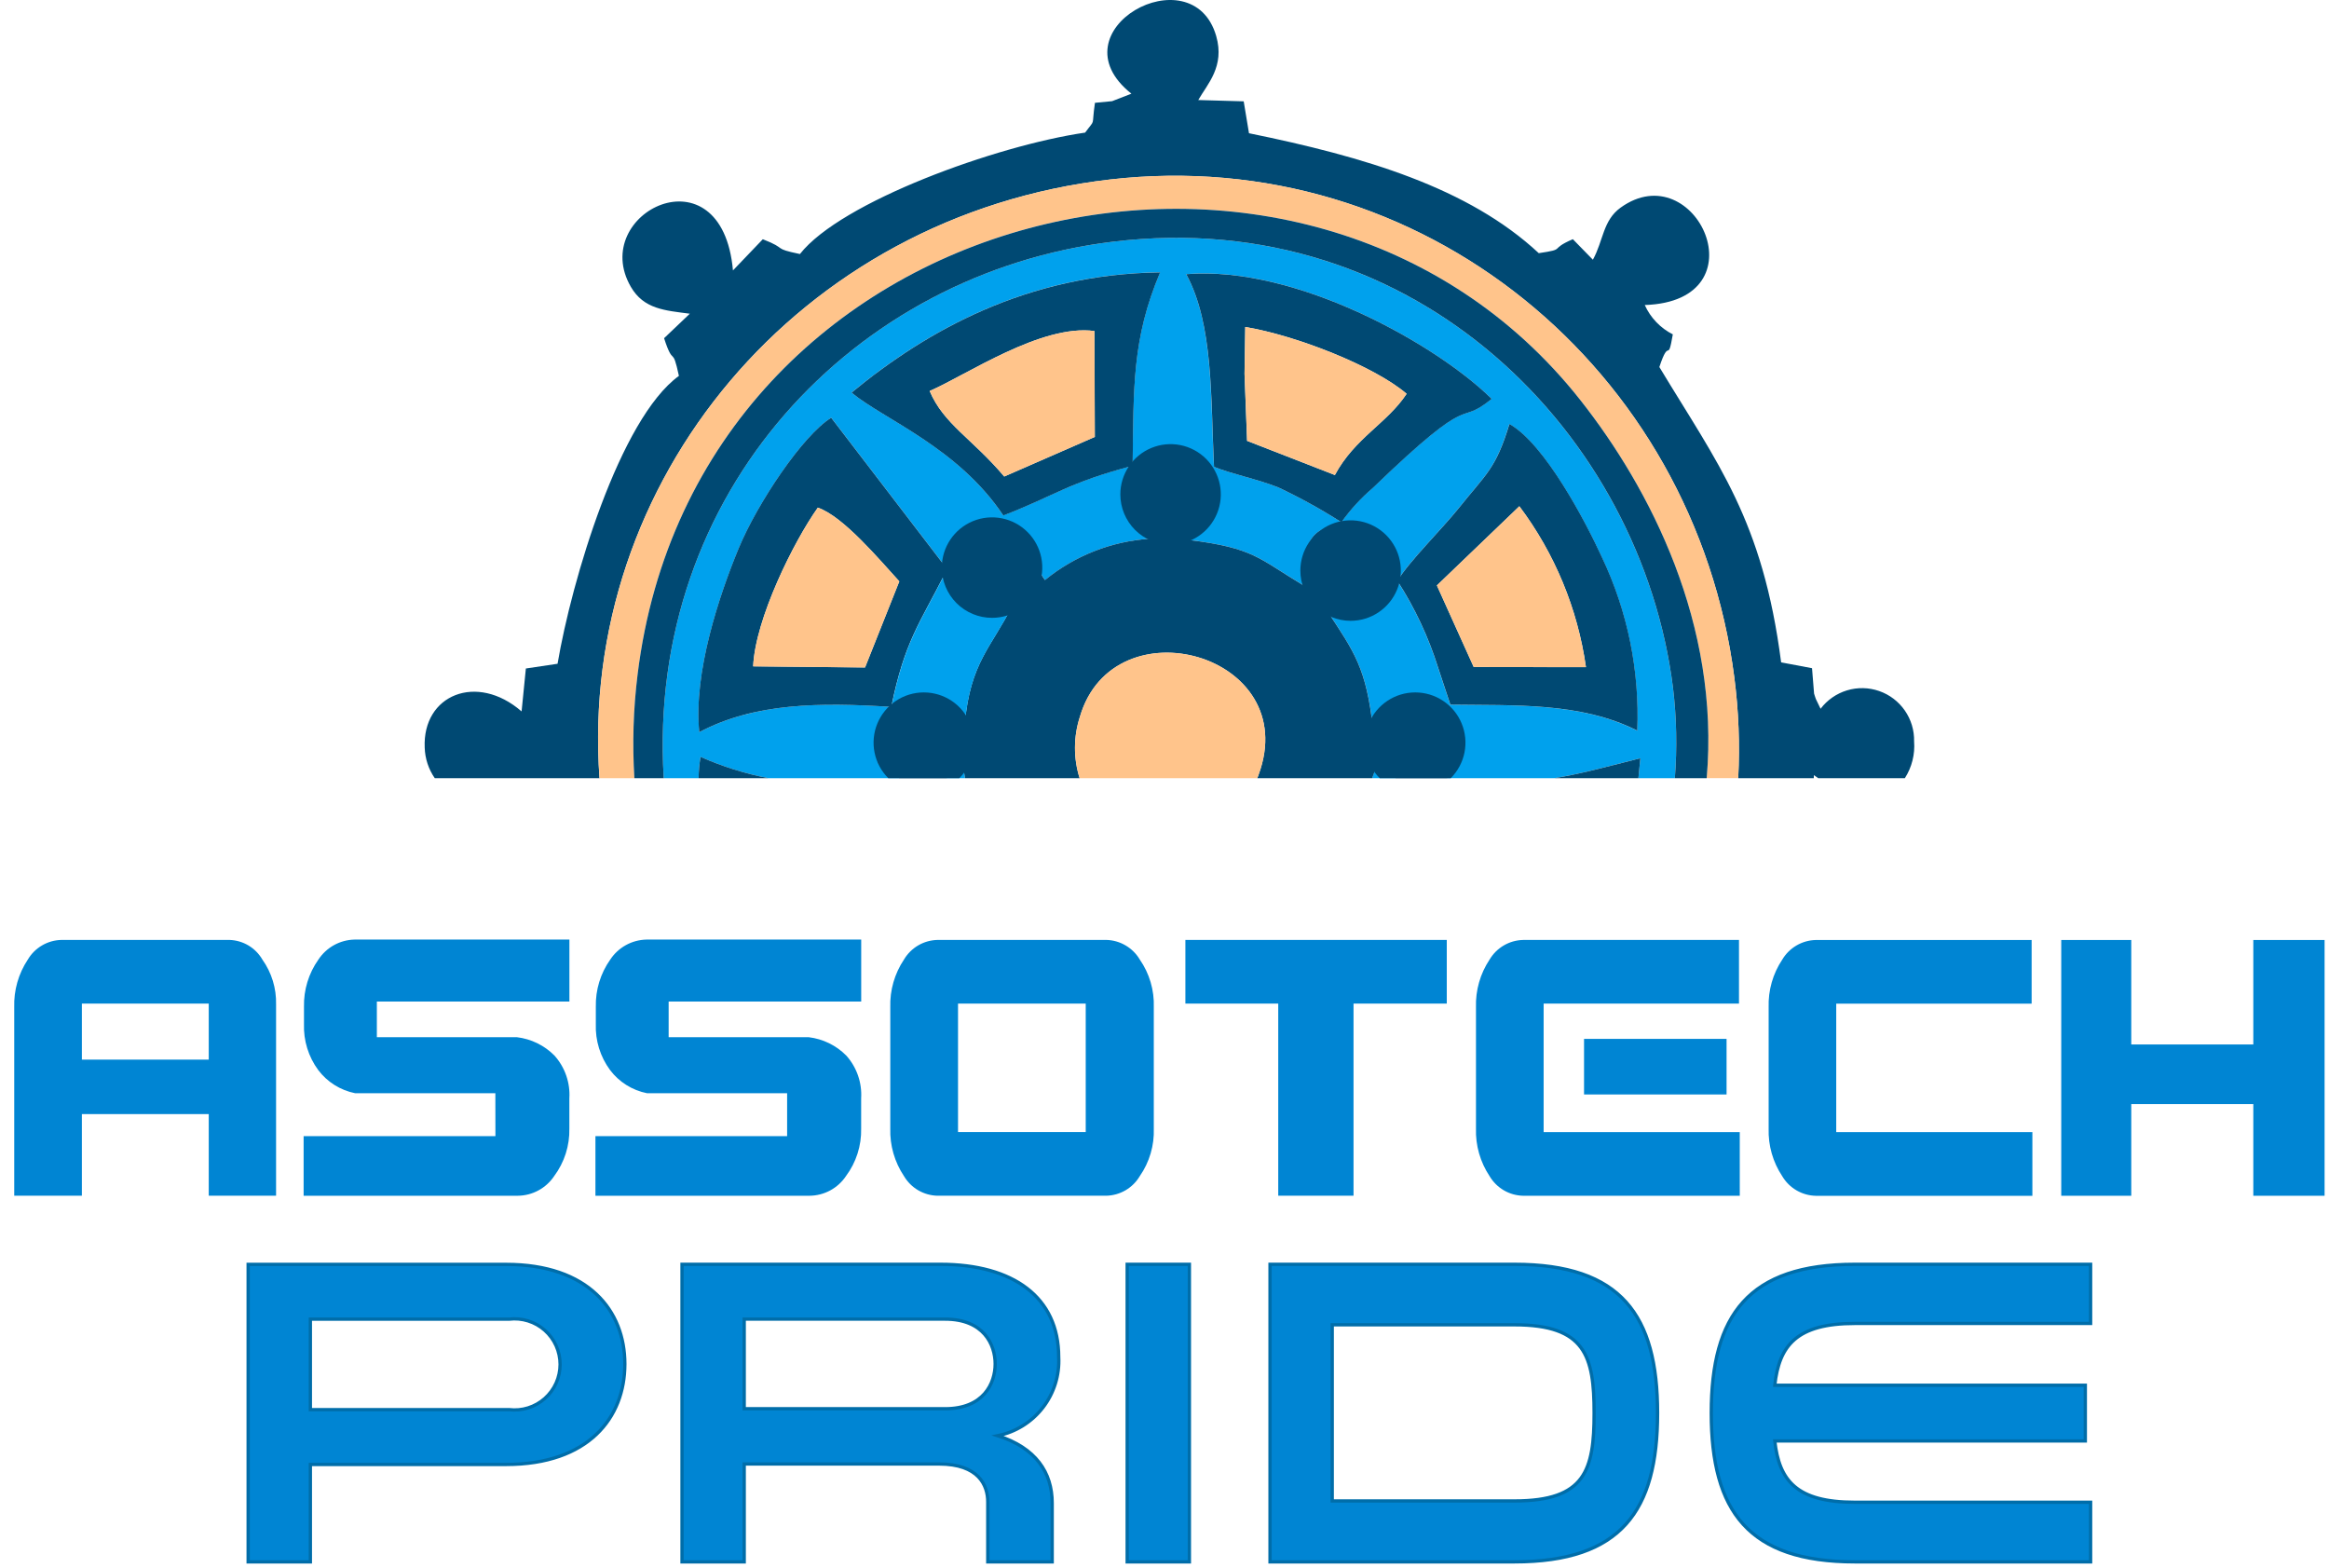
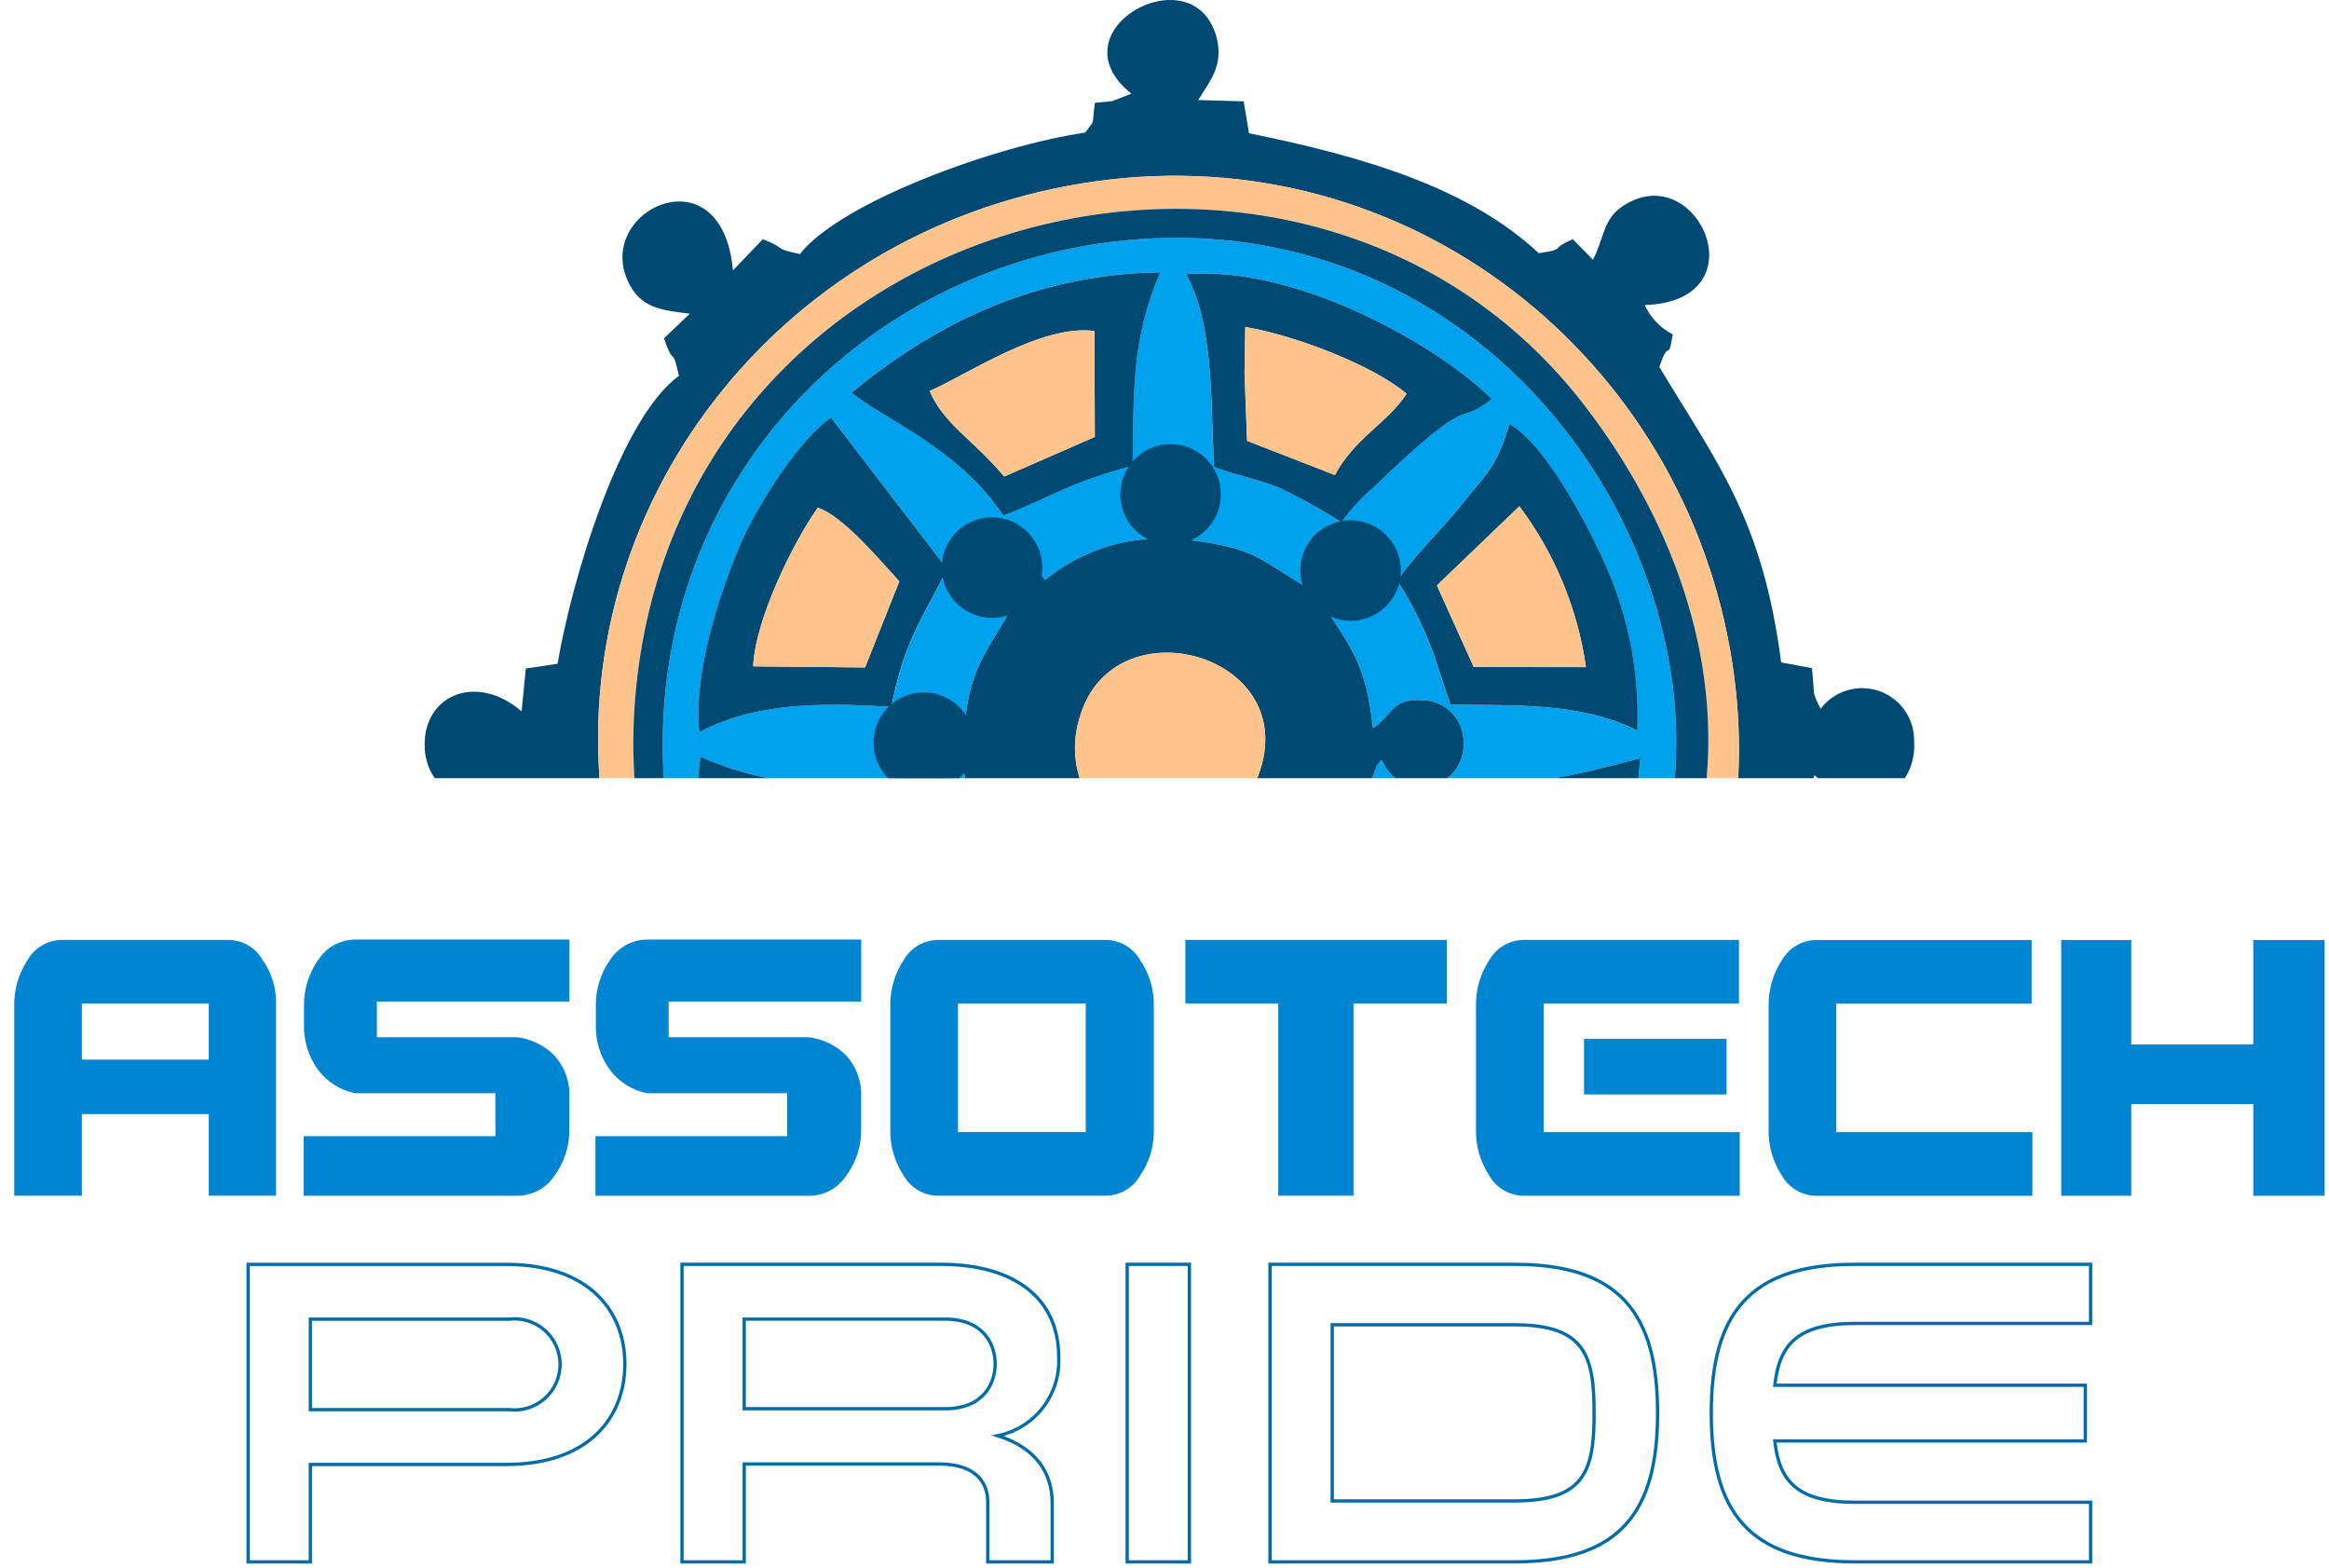
<svg xmlns="http://www.w3.org/2000/svg" width="153" height="103" viewBox="0 0 153 103" fill="none">
  <path d="M8.033 69.605H13.713V65.924H5.379V69.605H8.033ZM5.379 73.182V78.546H0.935V66.161C0.901 65.051 1.213 63.957 1.828 63.032C2.056 62.647 2.378 62.326 2.765 62.101C3.151 61.875 3.589 61.752 4.036 61.743H15.079C15.518 61.757 15.947 61.883 16.325 62.108C16.702 62.334 17.016 62.652 17.236 63.032C17.846 63.891 18.162 64.924 18.136 65.977V78.546H13.713V73.182H5.379ZM32.542 71.813H23.335C22.365 71.621 21.5 71.079 20.904 70.289C20.261 69.415 19.932 68.349 19.97 67.265V66.133C19.945 65.025 20.277 63.938 20.917 63.033C21.176 62.639 21.527 62.314 21.939 62.085C22.351 61.857 22.813 61.731 23.284 61.72H37.406V65.792H24.757V68.132H33.957C34.894 68.244 35.766 68.671 36.429 69.343C36.769 69.724 37.031 70.169 37.198 70.651C37.365 71.134 37.435 71.645 37.403 72.155V74.13C37.429 75.255 37.077 76.357 36.403 77.259C36.139 77.652 35.784 77.975 35.367 78.199C34.95 78.424 34.485 78.543 34.012 78.547H19.946V74.63H32.546L32.542 71.813ZM51.709 71.813H42.509C41.538 71.622 40.672 71.079 40.076 70.289C39.432 69.416 39.102 68.35 39.142 67.265V66.133C39.117 65.025 39.449 63.938 40.09 63.033C40.349 62.639 40.7 62.314 41.112 62.086C41.524 61.857 41.985 61.732 42.456 61.72H56.575V65.792H43.926V68.132H53.126C54.064 68.244 54.936 68.671 55.599 69.343C55.939 69.724 56.2 70.169 56.367 70.652C56.534 71.134 56.603 71.645 56.572 72.155V74.13C56.598 75.255 56.246 76.357 55.572 77.259C55.308 77.652 54.953 77.975 54.536 78.2C54.119 78.424 53.653 78.543 53.18 78.547H39.116V74.63H51.709V71.813ZM71.325 65.924H62.936V74.363H71.325V65.924ZM72.667 61.742C73.114 61.751 73.552 61.874 73.938 62.1C74.325 62.325 74.648 62.645 74.876 63.03C75.512 63.947 75.835 65.045 75.797 66.16V74.129C75.836 75.244 75.513 76.342 74.876 77.258C74.648 77.643 74.325 77.963 73.939 78.189C73.552 78.414 73.114 78.537 72.667 78.546H61.592C61.145 78.537 60.708 78.414 60.322 78.189C59.935 77.963 59.614 77.643 59.386 77.258C58.768 76.334 58.453 75.24 58.486 74.129V66.16C58.453 65.049 58.768 63.954 59.386 63.03C59.614 62.645 59.936 62.326 60.322 62.1C60.708 61.875 61.145 61.752 61.592 61.743L72.667 61.742ZM95.044 61.742V65.924H88.918V78.546H83.972V65.925H77.872V61.743L95.044 61.742ZM104.061 68.242H113.424V71.892H104.061V68.242ZM114.291 74.368H101.407V65.926H114.24V61.744H100.065C99.618 61.753 99.18 61.876 98.793 62.102C98.407 62.327 98.084 62.647 97.856 63.032C97.241 63.958 96.928 65.051 96.962 66.162V74.131C96.928 75.241 97.241 76.335 97.856 77.26C98.084 77.645 98.407 77.966 98.793 78.191C99.18 78.416 99.618 78.539 100.065 78.548H114.292L114.291 74.368ZM133.514 74.368V78.551H119.292C118.844 78.542 118.407 78.419 118.02 78.194C117.633 77.968 117.31 77.648 117.082 77.263C116.467 76.338 116.155 75.244 116.188 74.134V66.165C116.154 65.055 116.466 63.961 117.082 63.036C117.31 62.651 117.633 62.331 118.02 62.105C118.407 61.879 118.844 61.756 119.292 61.747H133.465V65.929H120.628V74.368H133.514ZM148.028 61.747H152.71V78.547H148.028V72.526H140.01V78.547H135.41V61.747H140.01V68.61H148.028V61.747Z" fill="#0085D3" />
-   <path d="M16.302 83.053V102.599H20.389V96.199H33.249C38.649 96.199 41.049 93.141 41.049 89.599C41.049 86.084 38.649 83.055 33.249 83.055L16.302 83.053ZM20.389 92.597V86.653H33.448C33.868 86.603 34.294 86.642 34.697 86.769C35.101 86.896 35.473 87.106 35.789 87.387C36.105 87.668 36.359 88.012 36.532 88.398C36.705 88.784 36.795 89.202 36.795 89.625C36.795 90.048 36.705 90.466 36.532 90.852C36.359 91.238 36.105 91.582 35.789 91.863C35.473 92.144 35.101 92.354 34.697 92.481C34.294 92.608 33.868 92.647 33.448 92.597H20.389ZM44.804 102.597H48.89V96.168H61.69C64.29 96.168 64.89 97.568 64.89 98.654V102.598H69.122V98.738C69.122 96.709 68.036 95.109 65.55 94.309C66.725 94.069 67.776 93.414 68.51 92.465C69.244 91.516 69.613 90.335 69.55 89.137C69.55 85.222 66.578 83.05 61.777 83.05H44.804V102.597ZM48.89 92.538V86.651H62.09C64.605 86.651 65.376 88.308 65.376 89.594C65.376 90.88 64.605 92.538 62.09 92.538H48.89ZM74.048 102.596H78.135V83.052H74.048V102.596ZM83.432 102.596H99.492C106.492 102.596 108.892 99.253 108.892 92.823C108.892 86.393 106.492 83.05 99.492 83.05H83.432V102.596ZM104.722 92.823C104.722 96.566 104.15 98.595 99.493 98.595H87.519V87.025H99.493C104.151 87.025 104.722 89.082 104.722 92.825V92.823ZM137.339 86.938V83.052H121.85C114.85 83.052 112.419 86.395 112.419 92.825C112.419 99.255 114.848 102.598 121.85 102.598H137.339V98.683H121.85C118.021 98.683 116.877 97.254 116.592 94.654H136.992V90.996H116.592C116.878 88.396 118.021 86.938 121.85 86.938H137.339Z" fill="#0085D3" />
  <path d="M16.302 83.053V102.599H20.389V96.199H33.249C38.649 96.199 41.049 93.141 41.049 89.599C41.049 86.084 38.649 83.055 33.249 83.055L16.302 83.053ZM20.389 92.597V86.653H33.448C33.868 86.603 34.294 86.642 34.697 86.769C35.101 86.896 35.473 87.106 35.789 87.387C36.105 87.668 36.359 88.012 36.532 88.398C36.705 88.784 36.795 89.202 36.795 89.625C36.795 90.048 36.705 90.466 36.532 90.852C36.359 91.238 36.105 91.582 35.789 91.863C35.473 92.144 35.101 92.354 34.697 92.481C34.294 92.608 33.868 92.647 33.448 92.597H20.389ZM44.804 102.597H48.89V96.168H61.69C64.29 96.168 64.89 97.568 64.89 98.654V102.598H69.122V98.738C69.122 96.709 68.036 95.109 65.55 94.309C66.725 94.069 67.776 93.414 68.51 92.465C69.244 91.516 69.613 90.335 69.55 89.137C69.55 85.222 66.578 83.05 61.777 83.05H44.804V102.597ZM48.89 92.538V86.651H62.09C64.605 86.651 65.376 88.308 65.376 89.594C65.376 90.88 64.605 92.538 62.09 92.538H48.89ZM74.048 102.596H78.135V83.052H74.048V102.596ZM83.432 102.596H99.492C106.492 102.596 108.892 99.253 108.892 92.823C108.892 86.393 106.492 83.05 99.492 83.05H83.432V102.596ZM104.722 92.823C104.722 96.566 104.15 98.595 99.493 98.595H87.519V87.025H99.493C104.15 87.025 104.722 89.082 104.722 92.826V92.823ZM137.339 86.936V83.05H121.85C114.85 83.05 112.419 86.393 112.419 92.823C112.419 99.253 114.848 102.596 121.85 102.596H137.339V98.681H121.85C118.021 98.681 116.877 97.252 116.592 94.652H136.992V90.994H116.592C116.878 88.394 118.021 86.936 121.85 86.936H137.339Z" stroke="#006DA9" stroke-width="0.216" />
  <path d="M72.915 11.793C93.365 9.433 111.315 24.226 113.933 44.501C114.217 46.694 114.303 48.909 114.189 51.118H119.152L119.162 50.918C119.253 50.988 119.348 51.056 119.444 51.118H125.136C125.597 50.399 125.81 49.549 125.744 48.697C125.76 47.974 125.546 47.266 125.134 46.672C124.722 46.078 124.132 45.63 123.45 45.393C122.767 45.155 122.027 45.14 121.336 45.349C120.644 45.559 120.036 45.982 119.6 46.558L119.289 45.914C119.256 45.808 119.203 45.677 119.173 45.56L119.038 43.893L117.009 43.51C115.799 34.15 112.849 30.476 109.009 24.11C109.68 22.069 109.547 23.967 109.893 21.964C109.076 21.551 108.426 20.871 108.05 20.037C115.85 19.776 111.39 10.098 106.466 13.637C105.294 14.479 105.333 15.815 104.642 17.06L103.326 15.712C101.701 16.412 102.948 16.354 101.087 16.63C96.47 12.33 89.673 10.306 82.05 8.752L81.703 6.657L78.718 6.571C79.318 5.518 80.472 4.371 79.896 2.365C78.326 -3.068 69.111 2 74.326 6.154L73.058 6.646C73.031 6.653 72.082 6.739 71.931 6.754C71.687 8.445 72.008 7.729 71.286 8.711C65.459 9.556 55.244 13.254 52.55 16.687C50.69 16.301 51.798 16.368 50.111 15.715L48.151 17.764C47.421 9.638 38.632 13.99 41.443 18.842C42.293 20.309 43.686 20.394 45.316 20.607L43.626 22.216C44.264 24.19 44.155 22.616 44.6 24.691C40.707 27.517 37.553 38.128 36.628 43.602L34.546 43.913L34.265 46.731C31.314 44.171 27.75 45.647 27.9 49.105C27.921 49.826 28.151 50.526 28.562 51.119H39.382C37.982 31.609 52.496 14.148 72.913 11.793" fill="#004973" />
  <path d="M102.098 51.118C103.682 50.864 105.158 50.471 107.76 49.806C107.721 50.251 107.678 50.689 107.632 51.118H110.025C110.181 49.133 110.14 47.138 109.902 45.161C107.815 28.58 93.066 13.461 73.102 15.877C56.126 17.934 42.456 32.318 43.603 51.118H45.893C45.898 50.649 45.941 50.18 46.021 49.718C47.448 50.349 48.941 50.819 50.472 51.118H59.085C58.685 50.857 58.229 50.53 57.685 50.152C57.551 48.85 57.859 47.541 58.558 46.434C53.884 46.134 49.564 46.165 45.942 48.095C45.542 44.188 47.259 39.085 48.535 36.007C49.753 33.066 52.741 28.59 54.609 27.44L62.097 37.213C63.273 35.388 63.097 34.169 66.02 34.162C66.934 34.638 67.392 34.782 67.874 35.834C68.392 36.964 68.083 37.39 68.653 38.101C70.612 36.502 73.021 35.553 75.545 35.388C74.093 33.333 73.557 33.988 74.412 30.588C75.768 29.747 76.519 29.154 78.223 30.162C81.51 32.148 78.301 35.187 78.146 35.473C82.371 36.002 82.658 36.663 85.635 38.454C85.735 34.907 86.18 34.326 89.899 34.554C92.712 38.8 91.005 39.069 87.24 40.203C88.966 42.826 89.76 43.888 90.197 47.84C91.507 46.967 91.421 45.8 93.62 46.007C94.308 46.056 94.953 46.364 95.422 46.87C95.892 47.376 96.151 48.041 96.149 48.731C96.18 49.187 96.099 49.643 95.911 50.059C95.724 50.476 95.437 50.839 95.075 51.118H102.098ZM91.798 38.158C92.498 36.944 94.746 34.737 95.865 33.33C97.602 31.145 98.251 30.83 99.153 27.854C101.492 29.169 104.186 34.315 105.243 36.636C106.922 40.18 107.715 44.079 107.554 47.997C103.844 46.117 99.483 46.353 95.274 46.291L94.474 43.874C93.842 41.857 92.941 39.934 91.795 38.158H91.798ZM91.672 51.118H90.134C90.157 51.054 90.181 50.99 90.205 50.93C90.567 50.03 90.247 50.514 90.748 49.912C90.959 50.38 91.275 50.793 91.672 51.119V51.118ZM63.4 51.119H62.194C62.558 50.821 62.902 50.5 63.225 50.159C63.283 50.504 63.342 50.823 63.4 51.119ZM74.406 30.591C70.16 31.705 69.288 32.56 65.906 33.858C62.941 29.397 58.056 27.544 55.937 25.786C60.865 21.728 67.437 18.001 76.209 17.886C74.357 22.286 74.475 25.415 74.403 30.586L74.406 30.591ZM79.748 30.662C79.518 26.124 79.725 21.3 77.922 18.005C85.243 17.417 94.496 22.728 97.989 26.199C95.569 28.16 97.089 25.386 90.189 32.042C89.408 32.707 88.712 33.466 88.116 34.301C86.785 33.45 85.4 32.686 83.971 32.013C82.604 31.469 80.879 31.125 79.748 30.662" fill="#00A1ED" />
  <path d="M82.685 50.886C82.656 50.966 82.625 51.042 82.593 51.119H90.138C90.161 51.054 90.185 50.991 90.209 50.931C90.571 50.031 90.251 50.515 90.752 49.913C90.963 50.381 91.279 50.794 91.676 51.12H95.07C95.432 50.841 95.72 50.477 95.907 50.06C96.095 49.644 96.177 49.187 96.145 48.731C96.148 48.041 95.888 47.376 95.419 46.87C94.949 46.364 94.305 46.056 93.617 46.007C91.417 45.8 91.503 46.967 90.193 47.841C89.756 43.889 88.962 42.827 87.236 40.204C91.001 39.071 92.707 38.804 89.895 34.555C86.177 34.328 85.73 34.909 85.631 38.455C82.654 36.664 82.368 36.003 78.142 35.474C78.298 35.188 81.506 32.149 78.219 30.163C76.519 29.155 75.764 29.748 74.408 30.589C73.553 33.989 74.089 33.332 75.541 35.389C73.017 35.554 70.608 36.502 68.649 38.102C68.078 37.391 68.388 36.966 67.87 35.835C67.388 34.783 66.93 34.635 66.016 34.163C63.088 34.17 63.268 35.388 62.093 37.214L54.604 27.441C52.736 28.592 49.748 33.067 48.53 36.008C47.254 39.086 45.54 44.19 45.937 48.096C49.559 46.165 53.88 46.137 58.553 46.435C57.854 47.542 57.546 48.851 57.68 50.153C58.226 50.53 58.68 50.853 59.08 51.119H62.195C62.559 50.821 62.903 50.5 63.226 50.159C63.284 50.504 63.343 50.822 63.401 51.119H70.925C70.511 49.805 70.517 48.395 70.942 47.084C73.153 39.526 85.595 42.966 82.682 50.884L82.685 50.886ZM58.552 46.433C59.427 42.141 60.402 40.976 62.06 37.71C64.09 38.91 62.611 39.795 66.51 39.761C65.153 42.497 63.723 43.507 63.377 47.578C61.364 45.828 61.507 45.826 58.553 46.433H58.552ZM49.478 43.771C49.612 40.666 52.138 35.576 53.726 33.346C55.4 33.917 57.786 36.78 59.078 38.188L56.828 43.843L49.478 43.771Z" fill="#004973" />
  <path d="M41.674 51.118C41.535 48.85 41.605 46.573 41.883 44.318C45.723 12.965 85.85 3.518 103.807 26.265C108.407 32.092 113 41.015 112.118 51.116H114.19C114.304 48.907 114.218 46.693 113.934 44.499C111.312 24.223 93.366 9.43 72.916 11.79C52.499 14.148 37.988 31.609 39.385 51.118H41.674Z" fill="#FFC48B" />
  <path d="M43.603 51.118C42.456 32.318 56.126 17.934 73.103 15.878C93.069 13.458 107.819 28.578 109.903 45.161C110.141 47.138 110.182 49.133 110.026 51.118H112.118C113 41.018 108.408 32.094 103.807 26.267C85.851 3.524 45.724 12.967 41.884 44.32C41.605 46.575 41.535 48.852 41.675 51.12L43.603 51.118Z" fill="#004973" />
  <path d="M50.472 51.117C48.941 50.818 47.448 50.349 46.021 49.717C45.941 50.179 45.898 50.648 45.893 51.117H50.472Z" fill="#004973" />
  <path d="M87.694 31.204L81.925 28.959L81.756 24.552L81.804 21.478C85.167 22.04 90.29 24.054 92.404 25.868C91.125 27.806 88.993 28.773 87.691 31.204H87.694ZM79.753 30.666C80.884 31.129 82.609 31.473 83.976 32.017C85.405 32.69 86.79 33.454 88.121 34.305C88.717 33.47 89.413 32.711 90.194 32.046C97.094 25.39 95.574 28.163 97.994 26.203C94.501 22.733 85.248 17.422 77.927 18.009C79.727 21.309 79.527 26.128 79.753 30.666" fill="#004973" />
  <path d="M99.812 33.256C102.137 36.354 103.642 39.99 104.187 43.825L96.814 43.817L94.394 38.456L99.812 33.256ZM91.801 38.156C92.947 39.932 93.848 41.854 94.48 43.871L95.28 46.288C99.489 46.35 103.85 46.114 107.56 47.994C107.721 44.076 106.929 40.178 105.25 36.634C104.192 34.313 101.498 29.167 99.16 27.852C98.26 30.824 97.609 31.143 95.872 33.328C94.752 34.734 92.507 36.941 91.805 38.156" fill="#004973" />
  <path d="M82.684 50.885C85.596 42.965 73.155 39.525 70.943 47.085C70.518 48.395 70.512 49.806 70.926 51.12H82.591C82.622 51.044 82.654 50.967 82.683 50.888" fill="#FFC48B" />
  <path d="M61.073 25.683C63.473 24.645 68.409 21.272 71.896 21.745L71.92 28.701L65.97 31.301C63.853 28.795 61.997 27.867 61.07 25.679L61.073 25.683ZM74.407 30.591C74.479 25.416 74.361 22.285 76.213 17.891C67.442 18.004 60.869 21.731 55.941 25.791C58.06 27.549 62.941 29.402 65.91 33.863C69.29 32.563 70.162 31.71 74.41 30.596" fill="#004973" />
  <path d="M107.632 51.119C107.678 50.69 107.721 50.252 107.76 49.807C105.16 50.471 103.682 50.865 102.098 51.119H107.632Z" fill="#004973" />
  <path d="M61.074 25.679C61.997 27.867 63.853 28.794 65.974 31.301L71.924 28.701L71.9 21.745C68.414 21.271 63.477 24.645 61.077 25.683" fill="#FFC48B" />
  <path d="M49.48 43.773L56.829 43.845L59.079 38.19C57.788 36.782 55.401 33.919 53.727 33.348C52.139 35.578 49.613 40.668 49.479 43.773" fill="#FFC48B" />
  <path d="M94.394 38.455L96.814 43.816L104.186 43.824C103.642 39.989 102.137 36.353 99.812 33.255L94.394 38.455Z" fill="#FFC48B" />
  <path d="M87.694 31.204C88.994 28.773 91.127 27.804 92.407 25.869C90.29 24.054 85.167 22.041 81.807 21.479L81.759 24.553L81.929 28.96L87.694 31.204Z" fill="#FFC48B" />
  <path d="M58.559 46.435C61.514 45.828 61.37 45.83 63.383 47.58C63.729 43.508 65.159 42.498 66.516 39.763C62.616 39.797 64.096 38.915 62.066 37.711C60.409 40.978 59.433 42.143 58.559 46.435" fill="#00A1ED" />
  <path d="M76.899 35.775C77.552 35.775 78.19 35.581 78.732 35.219C79.275 34.856 79.698 34.341 79.948 33.738C80.198 33.135 80.263 32.471 80.136 31.831C80.008 31.191 79.694 30.603 79.232 30.142C78.771 29.68 78.183 29.366 77.543 29.238C76.903 29.111 76.239 29.176 75.636 29.426C75.033 29.676 74.518 30.099 74.155 30.642C73.793 31.184 73.599 31.822 73.599 32.475C73.599 33.35 73.947 34.19 74.566 34.809C75.184 35.427 76.024 35.775 76.899 35.775Z" fill="#004973" />
  <path d="M88.725 40.78C89.378 40.78 90.016 40.587 90.558 40.224C91.101 39.861 91.524 39.346 91.774 38.743C92.024 38.14 92.089 37.476 91.962 36.836C91.834 36.196 91.52 35.608 91.058 35.147C90.597 34.685 90.009 34.371 89.369 34.243C88.729 34.116 88.065 34.181 87.462 34.431C86.859 34.681 86.344 35.104 85.981 35.647C85.618 36.189 85.425 36.827 85.425 37.48C85.425 38.355 85.773 39.195 86.391 39.813C87.01 40.432 87.85 40.78 88.725 40.78Z" fill="#004973" />
  <path d="M65.171 40.585C65.824 40.585 66.462 40.392 67.004 40.029C67.547 39.666 67.97 39.151 68.22 38.548C68.47 37.945 68.535 37.281 68.408 36.641C68.28 36.001 67.966 35.413 67.504 34.952C67.043 34.49 66.455 34.176 65.815 34.048C65.175 33.921 64.511 33.986 63.908 34.236C63.305 34.486 62.79 34.909 62.427 35.452C62.065 35.994 61.871 36.632 61.871 37.285C61.871 38.16 62.219 39 62.837 39.618C63.456 40.237 64.296 40.585 65.171 40.585" fill="#004973" />
  <path d="M63.021 51.118C63.483 50.657 63.797 50.069 63.925 49.428C64.052 48.788 63.987 48.125 63.737 47.522C63.487 46.919 63.064 46.403 62.522 46.04C61.979 45.678 61.341 45.484 60.688 45.484C60.035 45.484 59.397 45.678 58.855 46.04C58.312 46.403 57.889 46.919 57.639 47.522C57.389 48.125 57.324 48.788 57.452 49.428C57.579 50.069 57.893 50.657 58.355 51.118H63.021Z" fill="#004973" />
-   <path d="M95.304 51.118C95.766 50.657 96.08 50.069 96.208 49.428C96.335 48.788 96.27 48.124 96.02 47.521C95.771 46.918 95.348 46.403 94.805 46.04C94.262 45.677 93.624 45.484 92.972 45.484C92.319 45.484 91.681 45.677 91.138 46.04C90.595 46.403 90.172 46.918 89.922 47.521C89.673 48.124 89.608 48.788 89.735 49.428C89.863 50.069 90.177 50.657 90.639 51.118H95.304Z" fill="#004973" />
</svg>